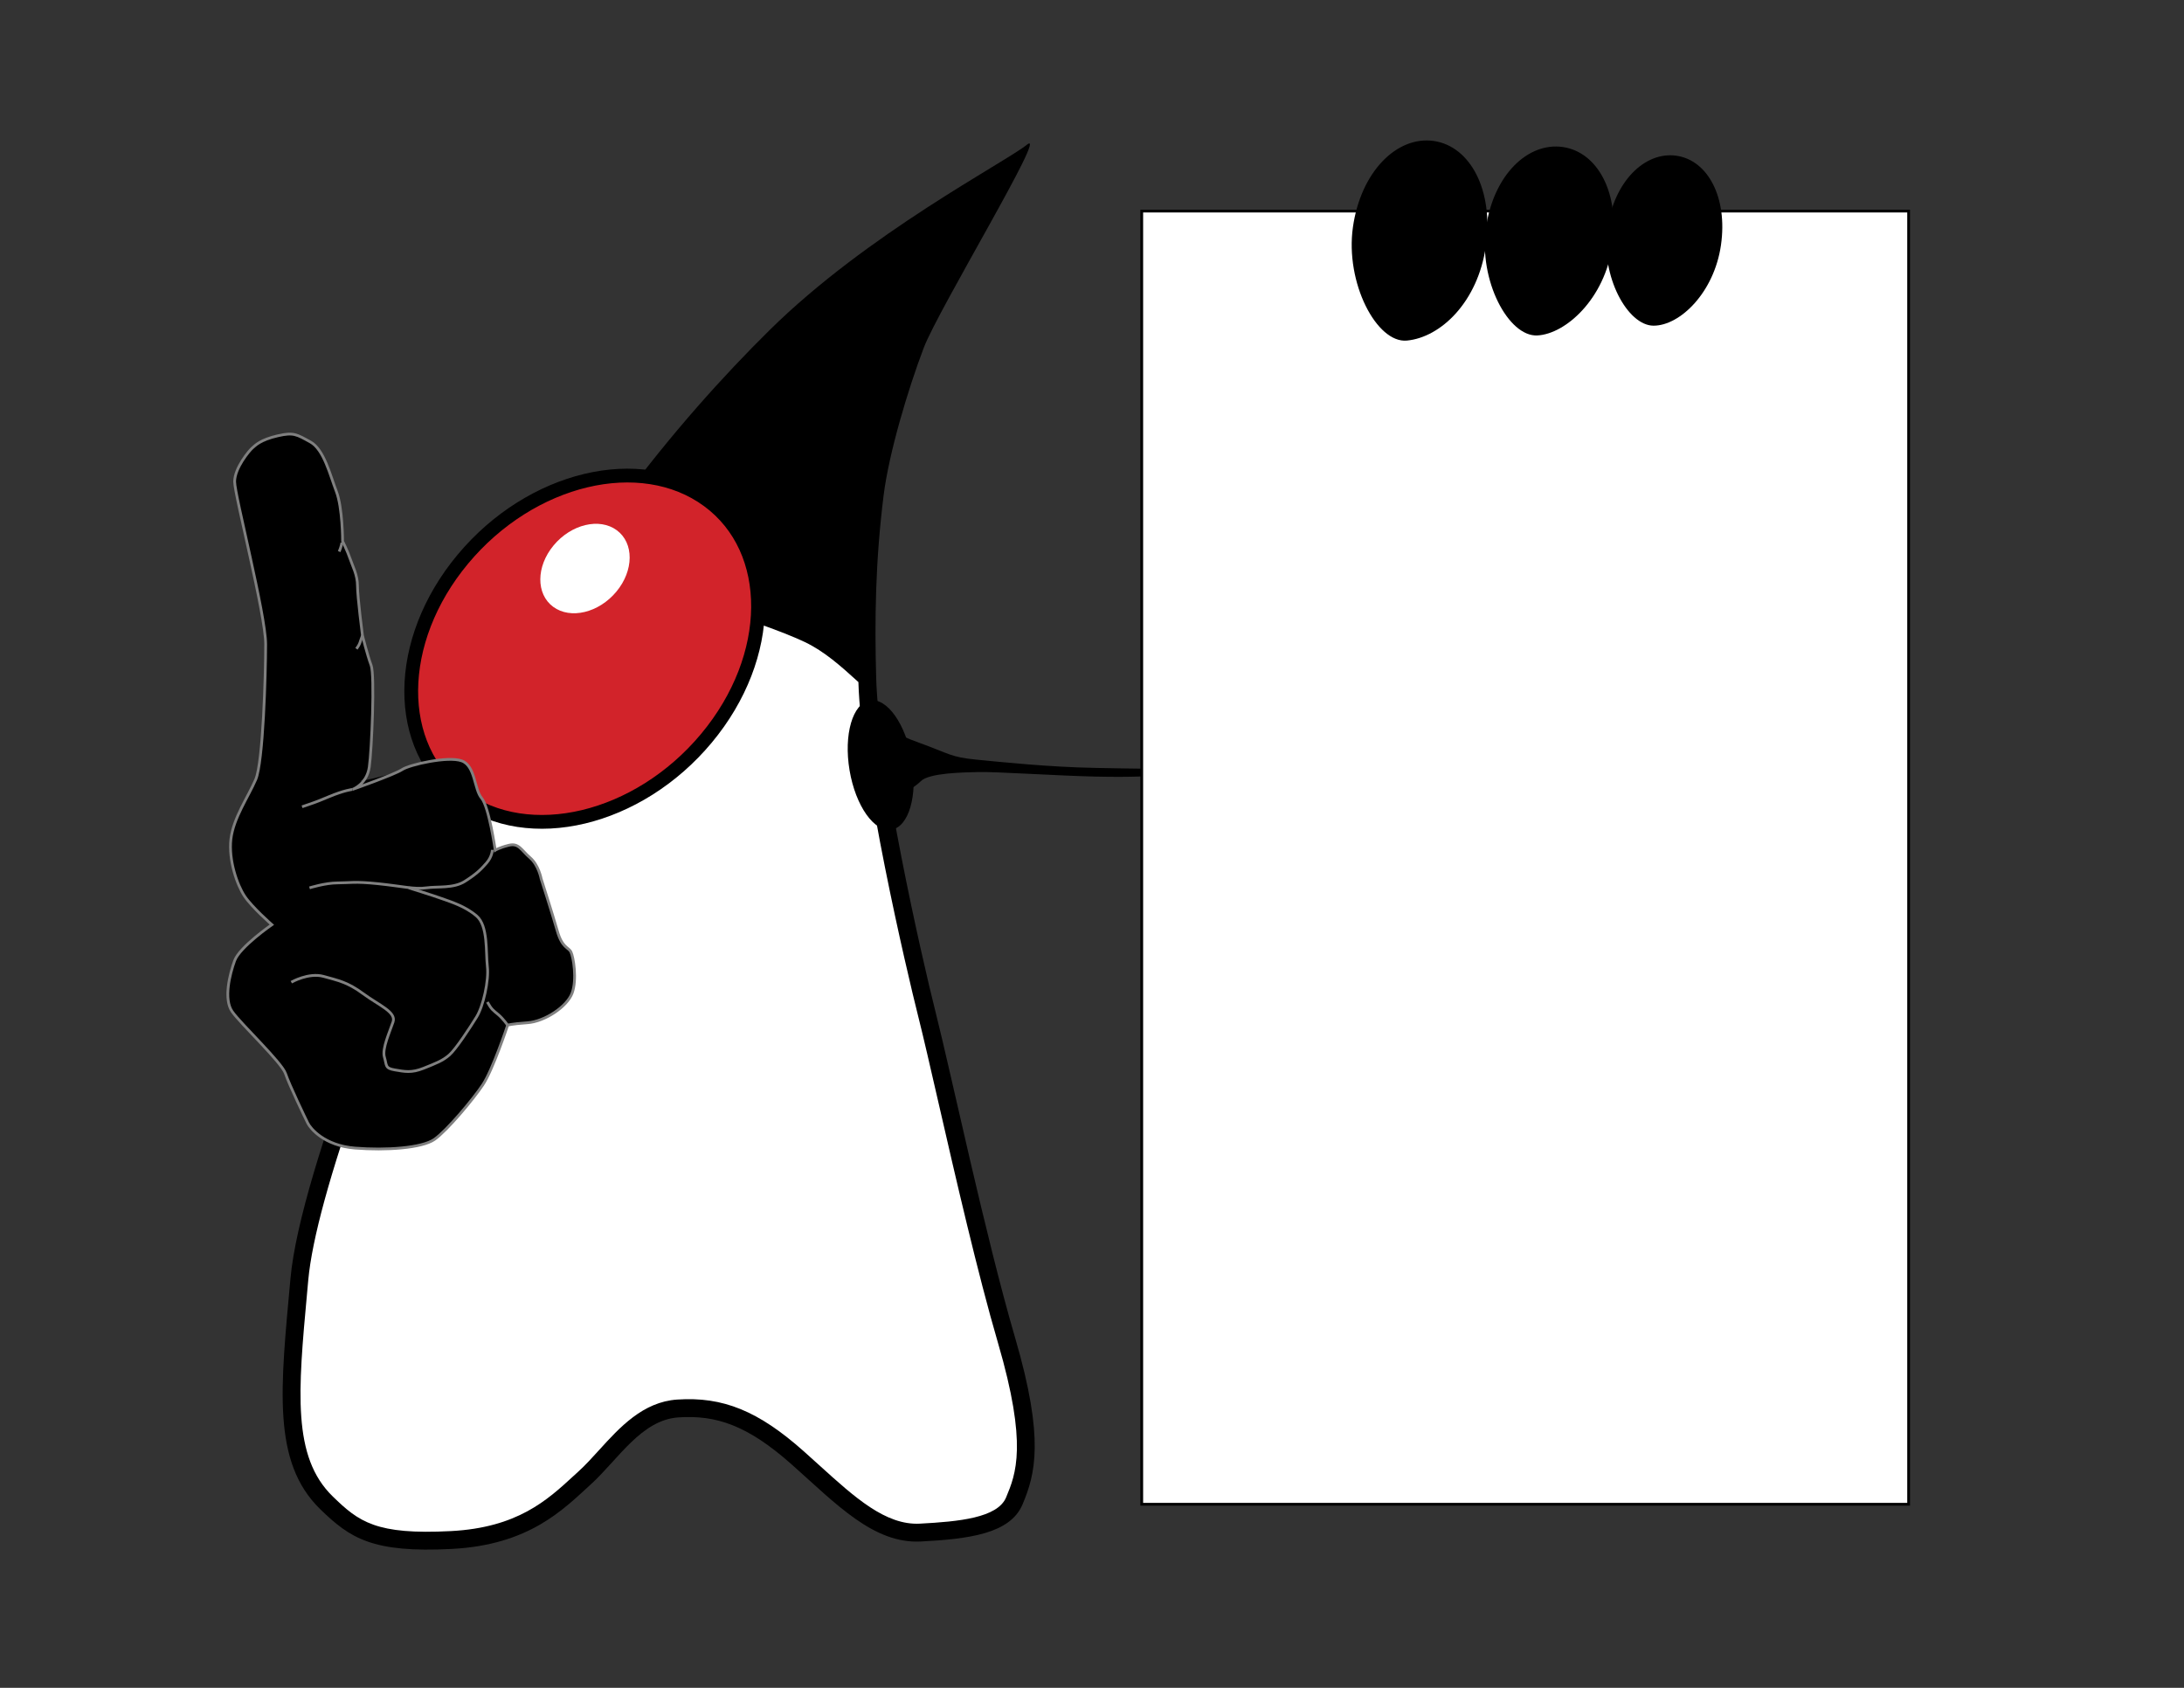
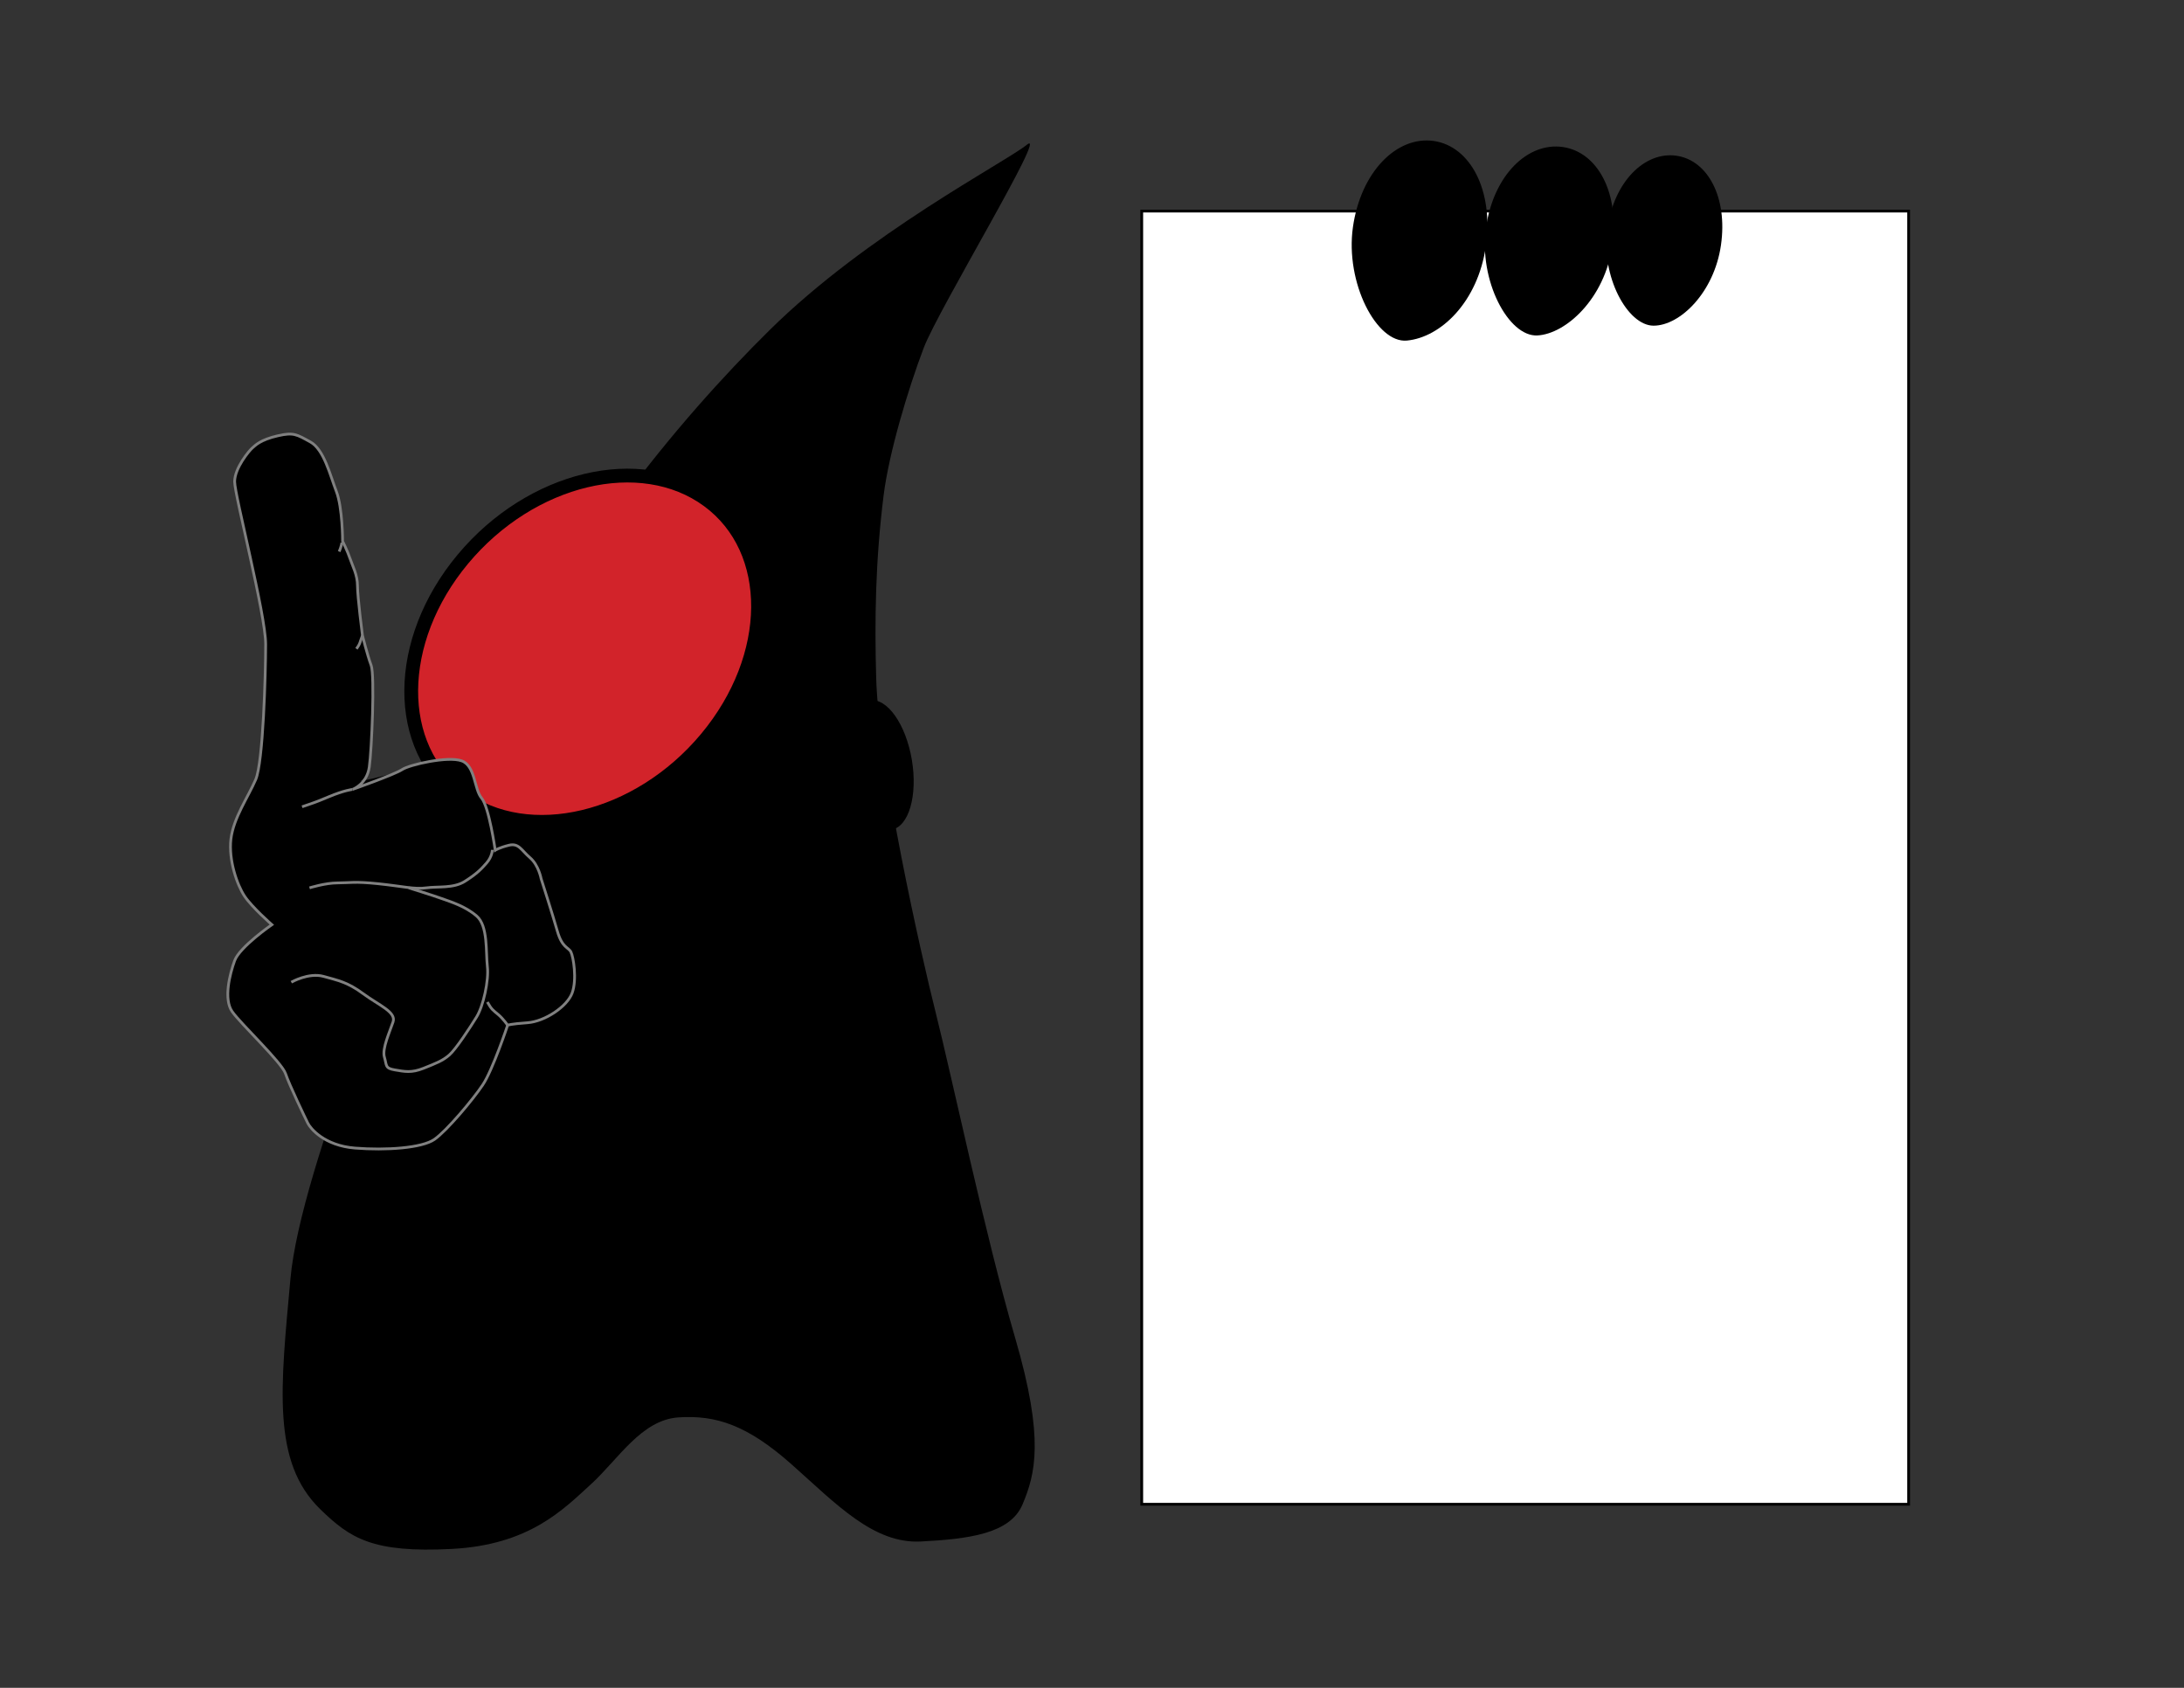
<svg xmlns="http://www.w3.org/2000/svg" version="1.1" x="0px" y="0px" width="792px" height="612px" viewBox="0 0 792 612" enable-background="new 0 0 792 612" xml:space="preserve">
  <rect x="0" y="0" width="792" height="612" fill="#333333" stroke="none" />
  <g id="body">
    <path d="M372.413,52.462c-8.1,6.525-57.825,32.175-93.375,67.274c-33.086,32.667-76.5,84.6-104.399,148.499   c-27.9,63.9-65.7,155.699-69.3,195.299c-3.6,39.6-6.846,66.544,10.8,83.699c10.8,10.5,18.9,15.9,47.7,14.4   c28.222-1.47,40.5-14.4,50.4-23.399c9.9-9,18.3-23.4,31.8-24.3c13.5-0.9,24.9,2.7,41.1,17.1s29.7,28.8,46.8,27.9   c17.1-0.9,32.4-2.7,36.9-13.5c4.5-10.8,8.1-23.4-2.7-60.3c-10.8-36.899-23.175-95.624-28.8-117.899   c-5.298-20.979-20.7-89.1-21.6-121.499c-0.581-20.923-0.309-42.113,2.7-66.15c1.921-15.347,8.85-38.475,14.55-53.475   C340.301,112.129,380.513,45.938,372.413,52.462z" />
-     <path fill="#FFFFFF" d="M311.288,247.311c-6.509-5.913-12.225-11.025-19.35-14.475c-6.668-3.229-27.726-11.204-43.5-14.325   c-18.816-3.723-25.155-4.099-36.731-4.444c-11.71,17.577-22.01,35.873-31.13,56.762c-42.314,96.912-66.099,163.751-68.785,193.292   l-0.416,4.554c-3.29,35.877-5.463,59.579,9.28,73.913c9.498,9.235,15.718,13.988,42.845,12.575   c24.126-1.256,34.93-11.197,44.461-19.967l1.917-1.756c2.438-2.217,4.833-4.853,7.368-7.645c7.448-8.2,15.889-17.495,28.359-18.326   c16.583-1.105,29.435,4.144,45.836,18.722l5.608,5.05c12.949,11.738,24.131,21.875,36.545,21.222   c14.119-0.743,28.163-2.09,31.259-9.521c3.519-8.447,7.899-18.959-2.938-55.987c-7.402-25.292-15.334-59.868-21.708-87.65   c-2.884-12.574-5.375-23.433-7.156-30.483C328.701,351.58,312.293,281.532,311.288,247.311z" />
  </g>
  <g id="nose">
    <path fill="#D2232A" stroke="#000000" stroke-width="5" d="M167.236,288.942c-24.389-17.936-24.113-56.528,0.615-86.197   c24.728-29.669,64.546-39.181,88.935-21.246c24.389,17.935,24.113,56.528-0.615,86.197S191.625,306.877,167.236,288.942z" />
-     <path fill="#FFFFFF" d="M200.604,220.024c-6.283-4.634-6.212-14.604,0.158-22.27c6.371-7.665,16.628-10.123,22.911-5.489   c6.283,4.634,6.212,14.604-0.158,22.27C217.145,222.201,206.887,224.658,200.604,220.024z" />
  </g>
  <g id="number_one">
    <path d="M91.502,162.431c-1.069,0.9-6.413,7.256-6.413,12.206c0,4.95,11.25,48.149,11.25,58.95c0,10.8-0.9,42.75-3.6,49.049   s-8.1,13.95-9,21.6c-0.9,7.65,2.25,16.65,4.95,20.7c2.7,4.05,9.9,10.35,9.9,10.35s-11.7,8.1-13.5,13.05s-4.05,13.95-0.9,18.45   c3.15,4.5,18,18.45,19.35,22.5c1.35,4.05,7.2,16.2,8.1,18s5.85,8.1,17.1,9c11.25,0.9,24.3,0,28.8-3.15   c4.5-3.15,13.95-14.399,17.55-19.8c3.6-5.4,9-21.6,9-21.6s0.9-0.45,7.2-0.9c6.3-0.45,14.4-5.85,16.2-10.8   c1.8-4.95,0.45-13.05-0.45-14.85c-0.9-1.8-3.15-1.35-4.95-7.65c-1.8-6.3-5.85-18.9-5.85-18.9s-0.9-4.95-4.05-7.65   c-3.15-2.7-4.05-5.4-7.65-4.5c-3.6,0.9-4.95,1.8-4.95,1.8s-2.25-15.75-4.95-18.9c-2.7-3.15-2.25-11.7-7.2-13.5   c-4.95-1.8-18.9,1.35-21.6,3.15c-2.7,1.8-18.45,4.95-18.45,4.95s5.625,0.45,6.525-5.85c0.9-6.3,2.025-33.3,0.675-36.899   c-1.35-3.6-3.15-10.8-3.15-10.8s-1.8-13.95-1.8-18c0-4.05-1.8-7.2-2.7-9.9c-0.9-2.7-2.7-6.3-2.7-6.3s0-12.15-2.25-18   c-2.25-5.85-4.5-15.3-9.45-18c-4.95-2.7-6.019-3.544-11.7-2.25C94.317,159.472,92.571,161.53,91.502,162.431z" />
  </g>
  <g id="hand_details">
    <path fill="none" stroke="#808080" d="M91.502,162.431c-1.069,0.9-6.413,7.256-6.413,12.206c0,4.95,11.25,48.149,11.25,58.95   c0,10.8-0.9,42.75-3.6,49.049s-8.1,13.95-9,21.6c-0.9,7.65,2.25,16.65,4.95,20.7c2.7,4.05,9.9,10.35,9.9,10.35   s-11.7,8.1-13.5,13.05s-4.05,13.95-0.9,18.45c3.15,4.5,18,18.45,19.35,22.5c1.35,4.05,7.2,16.2,8.1,18s5.85,8.1,17.1,9   c11.25,0.9,24.3,0,28.8-3.15c4.5-3.15,13.95-14.399,17.55-19.8c3.6-5.4,9-21.6,9-21.6s0.9-0.45,7.2-0.9   c6.3-0.45,14.4-5.85,16.2-10.8c1.8-4.95,0.45-13.05-0.45-14.85c-0.9-1.8-3.15-1.35-4.95-7.65c-1.8-6.3-5.85-18.9-5.85-18.9   s-0.9-4.95-4.05-7.65c-3.15-2.7-4.05-5.4-7.65-4.5c-3.6,0.9-4.95,1.8-4.95,1.8s-2.25-15.75-4.95-18.9c-2.7-3.15-2.25-11.7-7.2-13.5   c-4.95-1.8-18.9,1.35-21.6,3.15c-2.7,1.8-18,7.2-18,7.2s5.175-1.8,6.075-8.1c0.9-6.3,2.025-33.3,0.675-36.899   c-1.35-3.6-3.15-10.8-3.15-10.8s-1.8-13.95-1.8-18c0-4.05-1.8-7.2-2.7-9.9c-0.9-2.7-2.7-6.3-2.7-6.3s0-12.15-2.25-18   c-2.25-5.85-4.5-15.3-9.45-18c-4.95-2.7-6.019-3.544-11.7-2.25C94.317,159.472,92.571,161.53,91.502,162.431z" />
    <path fill="none" stroke="#808080" d="M127.839,286.236c0,0-3,0.3-8.7,2.7c-5.7,2.4-5.4,2.1-9.6,3.6" />
    <path fill="none" stroke="#808080" d="M112.24,321.936c0,0,5.7-1.8,10.2-1.8c4.5,0,6-0.6,14.7,0.3s13.2,2.1,17.4,1.5   s9.9,0.3,14.1-2.4c4.2-2.7,5.7-4.2,7.8-6.6c2.1-2.4,2.1-4.8,2.1-4.8" />
    <path fill="none" stroke="#808080" d="M105.639,356.135c0,0,6.3-3.6,11.7-2.1s8.7,2.1,14.4,6.3c5.7,4.2,12,6.6,10.8,10.2   c-1.2,3.6-4.05,9.75-3.15,12.75c0.9,3,0.15,4.05,3.75,4.65c3.6,0.6,6,1.2,10.5-0.6c4.5-1.8,6.9-2.7,9.3-4.8   c2.4-2.1,7.5-9.9,9.9-13.8s4.5-13.2,3.9-18.3c-0.6-5.1,0.3-14.7-3.9-18.3c-4.2-3.6-9.3-5.1-12.6-6.3c-3.3-1.2-12-3.9-12-3.9" />
    <path fill="none" stroke="#808080" d="M176.739,363.335c1.5,2.7,2.1,3,3.9,4.5c1.8,1.5,3.45,3.9,3.45,3.9" />
    <path fill="none" stroke="#808080" d="M124,196.75c0,0-0.25,1.5-1,3.25" />
    <path fill="none" stroke="#808080" d="M131.439,230.436c-0.939,2.314-0.689,2.814-2.189,4.814" />
  </g>
  <g id="arm">
    <ellipse transform="matrix(0.166 0.986 -0.986 0.166 539.867 -83.383)" cx="319.212" cy="277.364" rx="23.759" ry="11.455" />
-     <path d="M320.438,261.036c2.7,3.3,2.4,4.5,13.2,8.4c10.8,3.9,11.1,5.1,20.4,6c9.3,0.9,26.25,2.7,43.2,3   c13.811,0.244,17.4,0.45,31.5,0c13.952-0.445,25.95-1.65,36.3-3.3c8.718-1.39,12-1.35,24.6-3.3c10.873-1.683,9.9,0.6,9.9,0.6   s-22.709,3.605-34.8,5.1c-13.35,1.65-22.2,2.7-35.399,3.3c-13.2,0.6-18.15,1.05-31.95,0.75c-13.8-0.3-36.3-1.8-42.45-1.65   c-5.73,0.14-18,0.3-21,3.3s-7.8,4.8-9.3,7.2C323.138,292.836,320.438,261.036,320.438,261.036z" />
  </g>
  <g id="paper">
    <rect x="414.038" y="76.537" fill="#FFFFFF" stroke="#000000" width="278.098" height="468.897" />
  </g>
  <g id="fingers">
    <path d="M510.209,123.489c12.333-1.184,25.737-14.062,28.615-34.214c2.878-20.153-5.578-36.243-18.888-38.159   s-26.433,11.068-29.312,31.221C487.748,102.489,499.239,124.542,510.209,123.489z" />
    <path d="M557.489,121.63c10.354-0.525,24.45-13.358,27.184-32.503c2.735-19.145-5.299-34-17.943-35.821   c-12.644-1.82-25.111,10.084-27.846,29.229S547.032,122.16,557.489,121.63z" />
    <path d="M599.624,118.086c9.618,0.02,22.005-12.022,24.466-29.253c2.461-17.23-4.77-30.727-16.149-32.365   c-11.38-1.638-22.6,9.202-25.061,26.433C580.419,100.131,590.201,118.066,599.624,118.086z" />
  </g>
</svg>